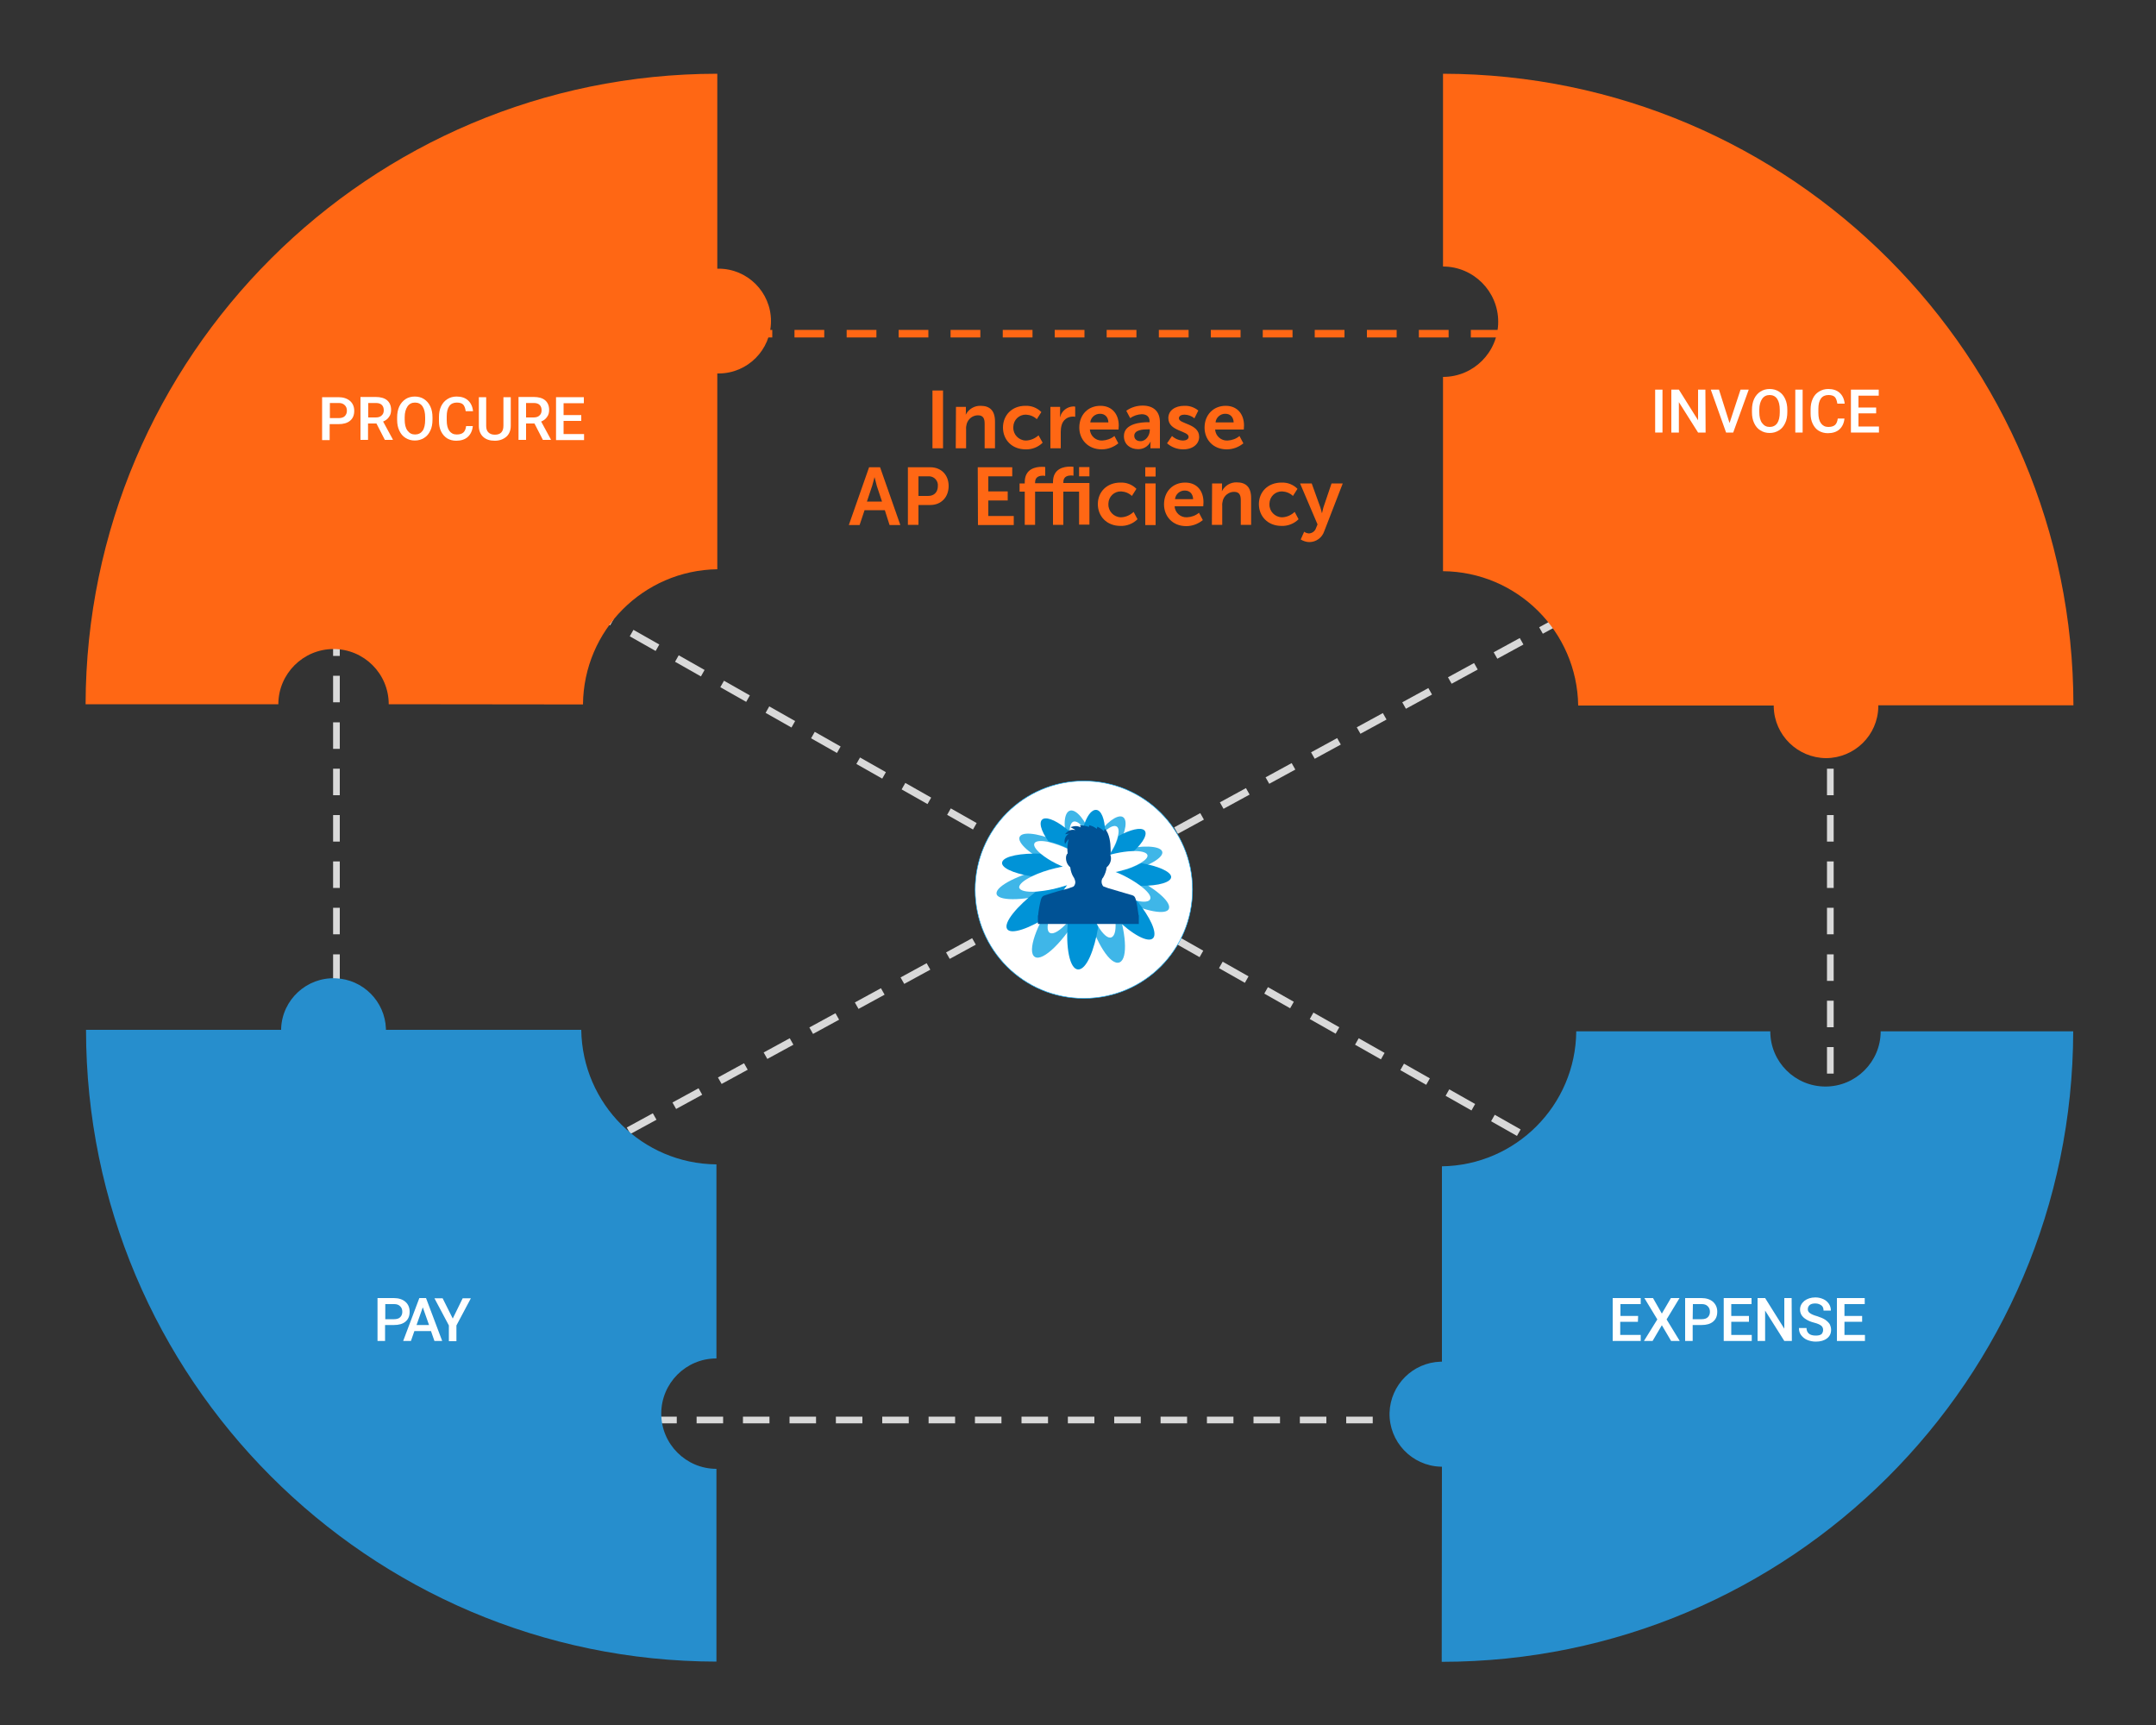
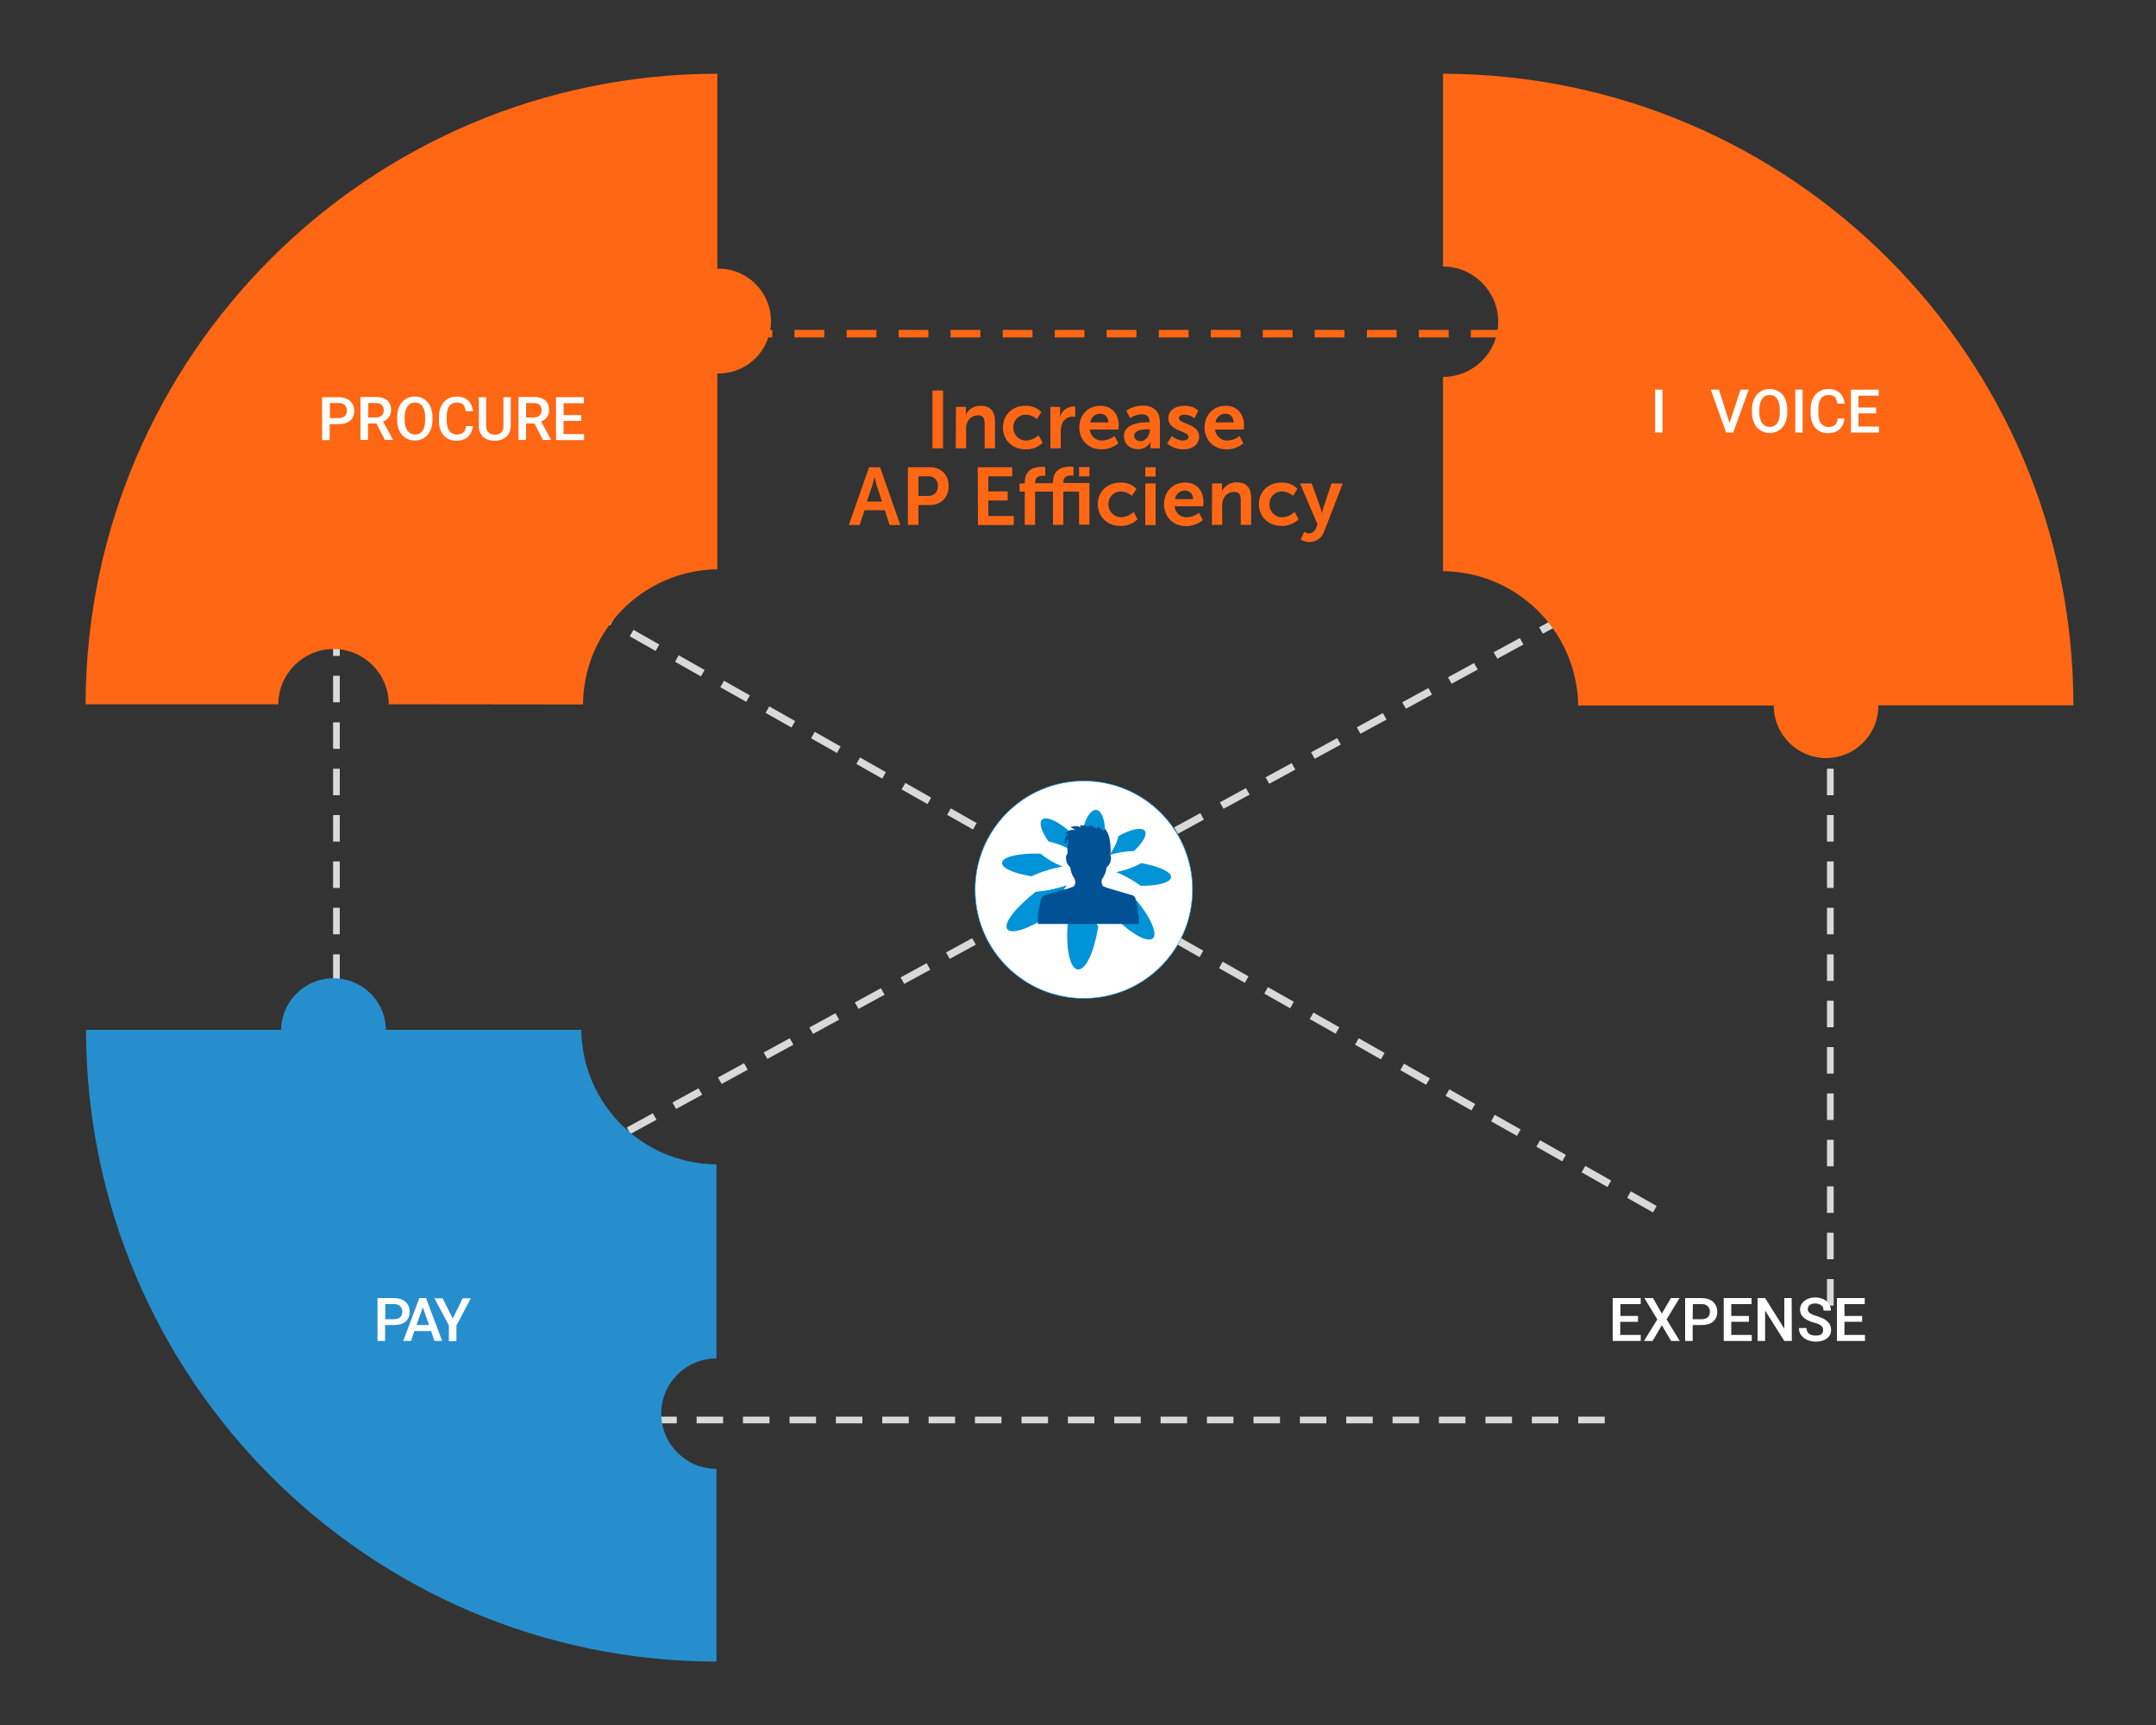
<svg xmlns="http://www.w3.org/2000/svg" version="1.1" id="Layer_1" x="0px" y="0px" viewBox="0 0 1000 800" style="enable-background:new 0 0 1000 800;" xml:space="preserve">
  <rect x="0" y="0" width="1000" height="800" fill="#333333" stroke="none" />
  <style type="text/css">
	.st0{fill:#D9D9D9;}
	.st1{fill:#FF6714;}
	.st2{fill:#268ECD;}
	.st3{enable-background:new    ;}
	.st4{fill:#FFFFFF;}
	.st5{fill:#FFFFFF;stroke:#1AB4FF;stroke-width:0.26;stroke-miterlimit:8;}
	.st6{fill:#3FB6E8;}
	.st7{fill:#0093D7;}
	.st8{fill:#005295;}
</style>
  <g>
    <path class="st0" d="M744.3,660.1H732v-3.1h12.3V660.1z M722.8,660.1h-12.3v-3.1h12.3V660.1z M701.3,660.1H689v-3.1h12.3V660.1z    M679.7,660.1h-12.3v-3.1h12.3V660.1z M658.2,660.1h-12.3v-3.1h12.3V660.1z M636.7,660.1h-12.3v-3.1h12.3V660.1z M615.2,660.1   h-12.3v-3.1h12.3V660.1z M593.7,660.1h-12.3v-3.1h12.3V660.1z M572.1,660.1h-12.3v-3.1h12.3V660.1z M550.6,660.1h-12.3v-3.1h12.3   V660.1z M529.1,660.1h-12.3v-3.1h12.3V660.1z M507.6,660.1h-12.3v-3.1h12.3V660.1z M486.1,660.1h-12.3v-3.1h12.3V660.1z    M464.5,660.1h-12.3v-3.1h12.3V660.1z M443,660.1h-12.3v-3.1H443V660.1z M421.5,660.1h-12.3v-3.1h12.3V660.1z M400,660.1h-12.3   v-3.1H400V660.1z M378.5,660.1h-12.3v-3.1h12.3V660.1z M356.9,660.1h-12.3v-3.1h12.3V660.1z M335.4,660.1h-12.3v-3.1h12.3V660.1z    M313.9,660.1h-12.3v-3.1h12.3V660.1z M292.4,660.1h-12.3v-3.1h12.3V660.1z M270.9,660.1h-12.3v-3.1h12.3V660.1z" />
  </g>
  <g>
    <path class="st0" d="M157.6,605.5h-3.1v-12.3h3.1V605.5z M157.6,584h-3.1v-12.3h3.1V584z M157.6,562.5h-3.1v-12.3h3.1V562.5z    M157.6,540.9h-3.1v-12.3h3.1V540.9z M157.6,519.4h-3.1v-12.3h3.1V519.4z M157.6,497.9h-3.1v-12.3h3.1V497.9z M157.6,476.4h-3.1   v-12.3h3.1V476.4z M157.6,454.9h-3.1v-12.3h3.1V454.9z M157.6,433.3h-3.1V421h3.1V433.3z M157.6,411.8h-3.1v-12.3h3.1V411.8z    M157.6,390.3h-3.1V378h3.1V390.3z M157.6,368.8h-3.1v-12.3h3.1V368.8z M157.6,347.3h-3.1V335h3.1V347.3z M157.6,325.7h-3.1v-12.3   h3.1V325.7z M157.6,304.2h-3.1v-12.3h3.1V304.2z M157.6,282.7h-3.1v-12.3h3.1V282.7z M157.6,261.2h-3.1v-12.3h3.1V261.2z    M157.6,239.7h-3.1v-12.3h3.1V239.7z M157.6,218.1h-3.1v-12.3h3.1V218.1z M157.6,196.6h-3.1v-12.3h3.1V196.6z M157.6,175.1h-3.1   v-12.3h3.1V175.1z M157.6,153.6h-3.1v-12.3h3.1V153.6z M157.6,132.1h-3.1v-12.3h3.1V132.1z" />
  </g>
  <g>
    <path class="st0" d="M850.5,605.5h-3.1v-12.3h3.1V605.5z M850.5,584h-3.1v-12.3h3.1V584z M850.5,562.5h-3.1v-12.3h3.1V562.5z    M850.5,540.9h-3.1v-12.3h3.1V540.9z M850.5,519.4h-3.1v-12.3h3.1V519.4z M850.5,497.9h-3.1v-12.3h3.1V497.9z M850.5,476.4h-3.1   v-12.3h3.1V476.4z M850.5,454.9h-3.1v-12.3h3.1V454.9z M850.5,433.3h-3.1V421h3.1V433.3z M850.5,411.8h-3.1v-12.3h3.1V411.8z    M850.5,390.3h-3.1V378h3.1V390.3z M850.5,368.8h-3.1v-12.3h3.1V368.8z M850.5,347.3h-3.1V335h3.1V347.3z M850.5,325.7h-3.1v-12.3   h3.1V325.7z M850.5,304.2h-3.1v-12.3h3.1V304.2z M850.5,282.7h-3.1v-12.3h3.1V282.7z M850.5,261.2h-3.1v-12.3h3.1V261.2z    M850.5,239.7h-3.1v-12.3h3.1V239.7z M850.5,218.1h-3.1v-12.3h3.1V218.1z M850.5,196.6h-3.1v-12.3h3.1V196.6z M850.5,175.1h-3.1   v-12.3h3.1V175.1z M850.5,153.6h-3.1v-12.3h3.1V153.6z M850.5,132.1h-3.1v-12.3h3.1V132.1z" />
  </g>
  <g>
    <path class="st0" d="M766.7,562.3l-12-6.8l1.7-3l12,6.8L766.7,562.3z M745.6,550.5l-12-6.8l1.7-3l12,6.8L745.6,550.5z M724.6,538.6   l-12-6.8l1.7-3l12,6.8L724.6,538.6z M703.6,526.8l-12-6.8l1.7-3l12,6.8L703.6,526.8z M682.5,515l-12-6.8l1.7-3l12,6.8L682.5,515z    M661.5,503.1l-12-6.8l1.7-3l12,6.8L661.5,503.1z M640.5,491.3l-12-6.8l1.7-3l12,6.8L640.5,491.3z M619.5,479.4l-12-6.8l1.7-3   l12,6.8L619.5,479.4z M598.4,467.6l-12-6.8l1.7-3l12,6.8L598.4,467.6z M577.4,455.8l-12-6.8l1.7-3l12,6.8L577.4,455.8z    M556.4,443.9l-12-6.8l1.7-3l12,6.8L556.4,443.9z M535.4,432.1l-12-6.8l1.7-3l12,6.8L535.4,432.1z M514.3,420.2l-12-6.8l1.7-3   l12,6.8L514.3,420.2z M493.3,408.4l-12-6.8l1.7-3l12,6.8L493.3,408.4z M472.3,396.6l-12-6.8l1.7-3l12,6.8L472.3,396.6z    M451.3,384.7l-12-6.8l1.7-3l12,6.8L451.3,384.7z M430.2,372.9l-12-6.8l1.7-3l12,6.8L430.2,372.9z M409.2,361.1l-12-6.8l1.7-3   l12,6.8L409.2,361.1z M388.2,349.2l-12-6.8l1.7-3l12,6.8L388.2,349.2z M367.1,337.4l-12-6.8l1.7-3l12,6.8L367.1,337.4z    M346.1,325.5l-12-6.8l1.7-3l12,6.8L346.1,325.5z M325.1,313.7l-12-6.8l1.7-3l12,6.8L325.1,313.7z M304.1,301.9l-12-6.8l1.7-3   l12,6.8L304.1,301.9z M283,290l-12-6.8l1.7-3l12,6.8L283,290z M262,278.2l-12-6.8l1.7-3l12,6.8L262,278.2z M241,266.4l-9.3-5.3   l1.7-3l9.3,5.3L241,266.4z" />
  </g>
  <g>
    <path class="st0" d="M231.6,559.2l-1.7-3l9.4-5.2l1.7,3L231.6,559.2z M250.1,549.1l-1.7-3l12.1-6.6l1.7,3L250.1,549.1z    M271.3,537.5l-1.7-3l12.1-6.6l1.7,3L271.3,537.5z M292.4,525.9l-1.7-3l12.1-6.6l1.7,3L292.4,525.9z M313.6,514.3l-1.7-3l12.1-6.6   l1.7,3L313.6,514.3z M334.7,502.7l-1.7-3l12.1-6.6l1.7,3L334.7,502.7z M355.9,491.1l-1.7-3l12.1-6.6l1.7,3L355.9,491.1z    M377.1,479.5l-1.7-3l12.1-6.6l1.7,3L377.1,479.5z M398.2,467.9l-1.7-3l12.1-6.6l1.7,3L398.2,467.9z M419.4,456.3l-1.7-3l12.1-6.6   l1.7,3L419.4,456.3z M440.5,444.7l-1.7-3l12.1-6.6l1.7,3L440.5,444.7z M461.7,433.1l-1.7-3l12.1-6.6l1.7,3L461.7,433.1z    M482.9,421.5l-1.7-3l12.1-6.6l1.7,3L482.9,421.5z M504,409.9l-1.7-3l12.1-6.6l1.7,3L504,409.9z M525.2,398.3l-1.7-3l12.1-6.6   l1.7,3L525.2,398.3z M546.3,386.7l-1.7-3l12.1-6.6l1.7,3L546.3,386.7z M567.5,375.1l-1.7-3l12.1-6.6l1.7,3L567.5,375.1z    M588.7,363.5l-1.7-3l12.1-6.6l1.7,3L588.7,363.5z M609.8,351.9l-1.7-3l12.1-6.6l1.7,3L609.8,351.9z M631,340.3l-1.7-3l12.1-6.6   l1.7,3L631,340.3z M652.1,328.7l-1.7-3l12.1-6.6l1.7,3L652.1,328.7z M673.3,317.1l-1.7-3l12.1-6.6l1.7,3L673.3,317.1z M694.5,305.5   l-1.7-3l12.1-6.6l1.7,3L694.5,305.5z M715.6,293.9l-1.7-3l12.1-6.6l1.7,3L715.6,293.9z M736.8,282.3l-1.7-3l12.1-6.6l1.7,3   L736.8,282.3z M757.9,270.7l-1.7-3l12.1-6.6l1.7,3L757.9,270.7z" />
  </g>
  <g>
    <path class="st1" d="M744.3,156.5h-13.8v-3.5h13.8V156.5z M720.2,156.5h-13.8v-3.5h13.8V156.5z M696,156.5h-13.8v-3.5H696V156.5z    M671.9,156.5h-13.8v-3.5h13.8V156.5z M647.8,156.5H634v-3.5h13.8V156.5z M623.6,156.5h-13.8v-3.5h13.8V156.5z M599.5,156.5h-13.8   v-3.5h13.8V156.5z M575.4,156.5h-13.8v-3.5h13.8V156.5z M551.3,156.5h-13.8v-3.5h13.8V156.5z M527.1,156.5h-13.8v-3.5h13.8V156.5z    M503,156.5h-13.8v-3.5H503V156.5z M478.9,156.5h-13.8v-3.5h13.8V156.5z M454.7,156.5h-13.8v-3.5h13.8V156.5z M430.6,156.5h-13.8   v-3.5h13.8V156.5z M406.5,156.5h-13.8v-3.5h13.8V156.5z M382.3,156.5h-13.8v-3.5h13.8V156.5z M358.2,156.5h-13.8v-3.5h13.8V156.5z    M334.1,156.5h-13.8v-3.5h13.8V156.5z M310,156.5h-13.8v-3.5H310V156.5z M285.8,156.5H272v-3.5h13.8V156.5z M261.7,156.5h-6v-3.5h6   V156.5z" />
  </g>
  <path class="st1" d="M180.3,326.6c0-14.2-11.5-25.6-25.6-25.6s-25.6,11.5-25.6,25.6H39.7c0.4-161.5,131.4-292.3,293-292.4v90.4h0.6  c13.4,0,24.3,10.9,24.3,24.3c0,13.4-10.9,24.3-24.3,24.3h-0.6V264c-34.3,0.5-62,28.3-62.3,62.7L180.3,326.6z" />
  <path class="st2" d="M332.3,770.6C170.8,770.3,40,639.2,39.9,477.6h90.5V477c0.5-13.4,11.9-23.9,25.3-23.3  c12.7,0.5,22.8,10.7,23.3,23.3v0.6h90.6c0.5,34.4,28.3,62.1,62.7,62.4v90c-14.2,0-25.6,11.5-25.6,25.6s11.5,25.6,25.6,25.6l0,0l0,0  L332.3,770.6L332.3,770.6z" />
-   <path class="st2" d="M668.8,680.2h-0.6c-13.4-0.4-24-11.6-23.7-25c0.4-12.9,10.7-23.3,23.7-23.7h0.6v-90.6  c34.3-0.5,62-28.3,62.3-62.6h90c0,14.2,11.5,25.6,25.6,25.6s25.6-11.5,25.6-25.6l0,0h89.3c-0.3,161.6-131.4,292.3-292.9,292.4  L668.8,680.2z" />
  <path class="st1" d="M847,351.6c-13.2-0.1-24-10.6-24.3-23.8v-0.6H732c-0.5-34.3-28.3-62-62.7-62.3v-90.1  c14.2,0,25.6-11.5,25.6-25.6s-11.5-25.6-25.6-25.6V34.2c161.5,0.3,292.3,131.4,292.4,292.9h-90.5v0.6C871,341,860.2,351.5,847,351.6  z" />
  <g class="st3">
    <path class="st4" d="M152.9,196.7v7.4h-3.5v-19.9h7.6c2.2,0,4,0.6,5.3,1.7s2,2.7,2,4.6c0,2-0.6,3.5-1.9,4.6   c-1.3,1.1-3.1,1.6-5.4,1.6L152.9,196.7L152.9,196.7z M152.9,193.9h4.2c1.2,0,2.2-0.3,2.8-0.9c0.6-0.6,1-1.4,1-2.5s-0.3-1.9-1-2.6   s-1.6-1-2.7-1H153v7H152.9z" />
    <path class="st4" d="M174.6,196.4h-3.9v7.6h-3.5v-19.9h7c2.3,0,4.1,0.5,5.3,1.5s1.9,2.5,1.9,4.5c0,1.3-0.3,2.4-1,3.3   c-0.6,0.9-1.5,1.6-2.7,2.1l4.5,8.3v0.2h-3.7L174.6,196.4z M170.8,193.6h3.5c1.2,0,2.1-0.3,2.7-0.9c0.7-0.6,1-1.4,1-2.4   c0-1.1-0.3-1.9-0.9-2.5c-0.6-0.6-1.5-0.9-2.7-0.9h-3.6V193.6z" />
    <path class="st4" d="M200.6,194.6c0,1.9-0.3,3.7-1,5.1c-0.7,1.5-1.6,2.6-2.9,3.4c-1.3,0.8-2.7,1.2-4.3,1.2s-3-0.4-4.3-1.2   s-2.2-1.9-2.9-3.4s-1-3.1-1-5v-1.1c0-1.9,0.3-3.6,1-5.1s1.7-2.6,2.9-3.4s2.7-1.2,4.3-1.2s3.1,0.4,4.3,1.2s2.2,1.9,2.9,3.4   s1,3.2,1,5.1V194.6z M197.2,193.6c0-2.2-0.4-3.9-1.2-5.1c-0.8-1.2-2-1.8-3.5-1.8s-2.7,0.6-3.5,1.8s-1.3,2.8-1.3,5v1.1   c0,2.2,0.4,3.9,1.3,5.1c0.9,1.2,2,1.8,3.5,1.8s2.7-0.6,3.5-1.7s1.2-2.9,1.2-5.1V193.6z" />
    <path class="st4" d="M219.3,197.6c-0.2,2.1-1,3.8-2.3,5s-3.2,1.8-5.4,1.8c-1.6,0-3-0.4-4.2-1.1c-1.2-0.8-2.1-1.8-2.8-3.2   s-1-3-1-4.8v-1.9c0-1.9,0.3-3.5,1-5c0.7-1.4,1.6-2.5,2.9-3.3c1.2-0.8,2.7-1.2,4.3-1.2c2.2,0,4,0.6,5.3,1.8s2.1,2.9,2.3,5H216   c-0.2-1.4-0.6-2.5-1.2-3.1s-1.6-0.9-2.9-0.9c-1.5,0-2.7,0.5-3.5,1.6s-1.2,2.7-1.2,4.8v1.8c0,2.2,0.4,3.8,1.2,4.9   c0.8,1.1,1.9,1.7,3.4,1.7c1.4,0,2.4-0.3,3.1-0.9c0.7-0.6,1.1-1.6,1.3-3L219.3,197.6L219.3,197.6z" />
    <path class="st4" d="M236.9,184.2v13.3c0,2.1-0.7,3.8-2,5c-1.4,1.2-3.2,1.9-5.4,1.9c-2.3,0-4.1-0.6-5.4-1.8s-2-2.9-2-5.1v-13.3h3.4   v13.3c0,1.3,0.3,2.3,1,3s1.7,1.1,3,1.1c2.7,0,4-1.4,4-4.2v-13.2H236.9z" />
    <path class="st4" d="M247.9,196.4H244v7.6h-3.5v-19.9h7c2.3,0,4.1,0.5,5.3,1.5s1.9,2.5,1.9,4.5c0,1.3-0.3,2.4-1,3.3   c-0.6,0.9-1.5,1.6-2.7,2.1l4.5,8.3v0.2h-3.7L247.9,196.4z M244,193.6h3.5c1.2,0,2.1-0.3,2.7-0.9c0.7-0.6,1-1.4,1-2.4   c0-1.1-0.3-1.9-0.9-2.5c-0.6-0.6-1.5-0.9-2.7-0.9H244V193.6z" />
    <path class="st4" d="M269.6,195.2h-8.2v6.1h9.5v2.8h-13v-19.9h12.9v2.8h-9.4v5.5h8.2V195.2z" />
  </g>
  <g>
    <g class="st3">
      <path class="st4" d="M771.1,200.6h-3.4v-19.9h3.4V200.6z" />
-       <path class="st4" d="M791.1,200.6h-3.5l-8.9-14.1v14.1h-3.5v-19.9h3.5l8.9,14.2v-14.2h3.4L791.1,200.6L791.1,200.6z" />
    </g>
    <g class="st3">
      <path class="st4" d="M802.2,196.2l5.1-15.5h3.8l-7.2,19.9h-3.3l-7.1-19.9h3.8L802.2,196.2z" />
    </g>
    <g class="st3">
      <path class="st4" d="M829,191.1c0,1.9-0.3,3.7-1,5.1c-0.7,1.5-1.6,2.6-2.9,3.4c-1.3,0.8-2.7,1.2-4.3,1.2s-3-0.4-4.3-1.2    s-2.2-1.9-2.9-3.4s-1-3.1-1-5v-1.1c0-1.9,0.3-3.6,1-5.1s1.7-2.6,2.9-3.4c1.3-0.8,2.7-1.2,4.3-1.2s3.1,0.4,4.3,1.2    c1.3,0.8,2.2,1.9,2.9,3.4s1,3.2,1,5.1V191.1z M825.5,190.1c0-2.2-0.4-3.9-1.2-5.1c-0.8-1.2-2-1.8-3.5-1.8s-2.7,0.6-3.5,1.8    s-1.3,2.8-1.3,5v1.1c0,2.2,0.4,3.9,1.3,5.1c0.9,1.2,2,1.8,3.5,1.8s2.7-0.6,3.5-1.7c0.8-1.2,1.2-2.9,1.2-5.1V190.1z" />
      <path class="st4" d="M836.1,200.6h-3.4v-19.9h3.4V200.6z" />
      <path class="st4" d="M855.5,194.1c-0.2,2.1-1,3.8-2.3,5s-3.2,1.8-5.4,1.8c-1.6,0-3-0.4-4.2-1.1s-2.1-1.8-2.8-3.2s-1-3-1-4.8v-1.9    c0-1.9,0.3-3.5,1-5s1.6-2.5,2.9-3.3s2.7-1.2,4.3-1.2c2.2,0,4,0.6,5.3,1.8s2.1,2.9,2.3,5h-3.4c-0.2-1.4-0.6-2.5-1.2-3.1    s-1.6-0.9-2.9-0.9c-1.5,0-2.7,0.5-3.5,1.6s-1.2,2.7-1.2,4.8v1.8c0,2.2,0.4,3.8,1.2,4.9c0.8,1.1,1.9,1.7,3.4,1.7    c1.4,0,2.4-0.3,3.1-0.9c0.7-0.6,1.1-1.6,1.3-3L855.5,194.1L855.5,194.1z" />
      <path class="st4" d="M870.2,191.7H862v6.1h9.5v2.8h-13v-19.9h12.9v2.8H862v5.5h8.2V191.7z" />
    </g>
  </g>
  <g>
    <g class="st3">
      <path class="st4" d="M178.6,614.5v7.4h-3.5V602h7.6c2.2,0,4,0.6,5.3,1.7s2,2.7,2,4.6c0,2-0.6,3.5-1.9,4.6    c-1.3,1.1-3.1,1.6-5.4,1.6L178.6,614.5L178.6,614.5z M178.6,611.8h4.2c1.2,0,2.2-0.3,2.8-0.9c0.6-0.6,1-1.4,1-2.5s-0.3-1.9-1-2.6    s-1.6-1-2.7-1h-4.2v7H178.6z" />
    </g>
    <g class="st3">
      <path class="st4" d="M199.9,617.3h-7.7l-1.6,4.6H187l7.5-19.9h3.1l7.5,19.9h-3.6L199.9,617.3z M193.2,614.5h5.8l-2.9-8.2    L193.2,614.5z" />
    </g>
    <g class="st3">
      <path class="st4" d="M210,611.5l4.6-9.4h3.8l-6.7,12.6v7.3h-3.5v-7.3l-6.7-12.6h3.8L210,611.5z" />
    </g>
  </g>
  <g class="st3">
    <path class="st4" d="M759.7,613h-8.2v6.1h9.5v2.8h-13V602h13v2.8h-9.4v5.5h8.2L759.7,613L759.7,613z" />
    <path class="st4" d="M770.8,609.2l4.2-7.2h4l-6,9.9l6.1,10h-4l-4.3-7.3l-4.3,7.3h-4l6.2-10l-6-9.9h4L770.8,609.2z" />
    <path class="st4" d="M785.1,614.5v7.4h-3.5V602h7.6c2.2,0,4,0.6,5.3,1.7c1.3,1.2,2,2.7,2,4.6c0,2-0.6,3.5-1.9,4.6   c-1.3,1.1-3.1,1.6-5.4,1.6L785.1,614.5L785.1,614.5z M785.1,611.8h4.2c1.2,0,2.2-0.3,2.8-0.9c0.6-0.6,1-1.4,1-2.5s-0.3-1.9-1-2.6   s-1.6-1-2.7-1h-4.2L785.1,611.8L785.1,611.8z" />
    <path class="st4" d="M811.1,613H803v6.1h9.5v2.8h-13V602h12.9v2.8H803v5.5h8.2v2.7H811.1z" />
    <path class="st4" d="M831.1,621.9h-3.5l-8.9-14.1v14.1h-3.5V602h3.5l8.9,14.2V602h3.4L831.1,621.9L831.1,621.9z" />
    <path class="st4" d="M845.6,616.8c0-0.9-0.3-1.5-0.9-2c-0.6-0.5-1.7-1-3.3-1.4s-2.9-1-3.8-1.6c-1.8-1.1-2.7-2.6-2.7-4.5   c0-1.6,0.7-2.9,2-4c1.3-1,3-1.6,5.1-1.6c1.4,0,2.6,0.3,3.7,0.8c1.1,0.5,1.9,1.2,2.6,2.2c0.6,0.9,0.9,2,0.9,3.1h-3.4   c0-1-0.3-1.9-1-2.4s-1.6-0.9-2.8-0.9c-1.1,0-2,0.2-2.6,0.7s-0.9,1.2-0.9,2c0,0.7,0.3,1.3,1,1.8s1.8,1,3.3,1.4   c1.5,0.5,2.8,1,3.7,1.6s1.6,1.3,2.1,2c0.4,0.8,0.7,1.7,0.7,2.7c0,1.7-0.6,3-1.9,4c-1.3,1-3,1.5-5.2,1.5c-1.4,0-2.8-0.3-4-0.8   s-2.1-1.3-2.8-2.2s-1-2-1-3.3h3.5c0,1.1,0.4,2,1.1,2.6s1.8,0.9,3.2,0.9c1.2,0,2.1-0.2,2.7-0.7C845.3,618.2,845.6,617.6,845.6,616.8   z" />
    <path class="st4" d="M863.7,613h-8.2v6.1h9.5v2.8h-13V602h12.9v2.8h-9.4v5.5h8.2V613z" />
  </g>
  <path class="st1" d="M432.5,181.1h4.9v26.8h-4.9V181.1z" />
  <path class="st1" d="M443.4,188.7h4.6v2.2c0,0.4,0,0.9-0.1,1.3h0.1c1.3-2.5,4-4.1,6.8-4c4.3,0,6.7,2.2,6.7,7.3v12.4h-4.8v-11.4  c0-2.3-0.6-3.9-3.1-3.9c-2.4,0-4.5,1.6-5.2,3.9c-0.2,0.8-0.4,1.7-0.3,2.6v8.8h-4.8L443.4,188.7z" />
  <path class="st1" d="M475.6,188.2c2.8-0.1,5.4,0.9,7.4,2.9l-2.1,3.3c-1.4-1.3-3.1-2-5-2.1c-3.2-0.1-5.8,2.4-5.9,5.6  c0,0.1,0,0.3,0,0.4c-0.1,3.2,2.5,5.9,5.7,6c0.1,0,0.2,0,0.3,0c2.1-0.1,4.1-1,5.7-2.4l1.9,3.4c-2.1,2.1-5,3.2-7.9,3.1  c-6.4,0-10.5-4.5-10.5-10.1S469.2,188.2,475.6,188.2z" />
  <path class="st1" d="M487.1,188.7h4.6v3.3c0,0.7-0.1,1.4-0.1,1.4h0.1c0.7-2.8,3.2-4.8,6.1-4.9c0.3,0,0.6,0,0.9,0.1v4.7  c-0.4-0.1-0.8-0.1-1.1-0.1c-2.5,0-4.6,1.6-5.2,4c-0.3,1-0.4,2.1-0.4,3.1v7.6h-4.8v-19.2H487.1z" />
  <path class="st1" d="M510.4,188.2c5.5,0,8.5,4,8.5,9.1c0,0.6-0.1,1.9-0.1,1.9h-13.3c0.2,3,2.8,5.3,5.8,5.1c2-0.1,4-0.8,5.6-2.1  l1.8,3.4c-2.2,1.8-4.9,2.8-7.7,2.8c-6.4,0-10.4-4.6-10.4-10.1C500.6,192.4,504.6,188.2,510.4,188.2z M514.1,195.9  c-0.1-2.6-1.7-4-3.8-4c-2.3-0.1-4.4,1.7-4.6,4H514.1z" />
  <path class="st1" d="M532.6,195.8h0.6v-0.3c0-2.5-1.6-3.4-3.7-3.4c-1.9,0.1-3.7,0.7-5.3,1.8l-1.8-3.4c2.2-1.6,4.9-2.4,7.6-2.4  c5.1,0,8,2.8,8,7.7v12.1h-4.4v-1.6c0-0.5,0-0.9,0.1-1.4h-0.1c-1.1,2.2-3.4,3.5-5.8,3.4c-3.4,0-6.5-2.1-6.5-6  C521.2,196.3,529.5,195.8,532.6,195.8z M529,204.6c2.5,0,4.3-2.7,4.3-5.1v-0.4h-0.8c-2.5,0-6.4,0.3-6.4,3  C526.1,203.4,527,204.6,529,204.6L529,204.6z" />
  <path class="st1" d="M543.6,202.2c1.4,1.3,3.3,2.1,5.2,2.1c1.3,0,2.5-0.6,2.5-1.7c0-2.9-9.4-2.5-9.4-8.7c0-3.6,3.2-5.7,7.4-5.7  c2.4-0.1,4.7,0.7,6.5,2.2L554,194c-1.3-1.1-3-1.7-4.7-1.7c-1.2,0-2.5,0.5-2.5,1.7c0,2.7,9.4,2.4,9.4,8.6c0,3.2-2.8,5.8-7.4,5.8  c-2.8,0-5.4-1-7.5-2.8L543.6,202.2z" />
  <path class="st1" d="M568.5,188.2c5.5,0,8.5,4,8.5,9.1c0,0.6-0.1,1.9-0.1,1.9h-13.3c0.2,3,2.8,5.3,5.8,5.1c2-0.1,4-0.8,5.5-2.1  l1.8,3.4c-2.2,1.8-4.9,2.8-7.7,2.8c-6.4,0-10.3-4.6-10.3-10.1C558.7,192.4,562.8,188.2,568.5,188.2z M572.2,195.9  c-0.1-2.6-1.7-4-3.8-4c-2.3-0.1-4.4,1.7-4.6,4H572.2z" />
  <path class="st1" d="M410.4,236.6H401l-2.3,6.9h-5l9.4-26.8h5.1l9.4,26.8h-5L410.4,236.6z M405.6,221.3c0,0-0.6,2.6-1.1,4.1  l-2.4,7.2h7l-2.4-7.2C406.3,224,405.7,221.3,405.6,221.3L405.6,221.3z" />
  <path class="st1" d="M421.1,216.7h10.4c5,0,8.5,3.5,8.5,8.7s-3.5,8.8-8.5,8.8H426v9.2h-4.9V216.7z M430.5,230c2.8,0,4.5-1.8,4.5-4.6  c0.2-2.3-1.5-4.3-3.8-4.5c-0.2,0-0.4,0-0.7,0H426v9.1H430.5z" />
  <path class="st1" d="M453.5,216.7h16v4.2h-11.1v7h9v4.2h-9v7.2h11.8v4.2h-16.6L453.5,216.7L453.5,216.7z" />
  <path class="st1" d="M488.4,228h-8.3v15.4h-4.8V228h-2.4v-3.8h2.4v-0.6c0-6.3,5.2-7.1,7.9-7.1c0.5,0,1.1,0,1.6,0.1v4.1  c-0.3,0-0.7-0.1-1-0.1c-1.4,0-3.7,0.3-3.7,3.1v0.4h8.3v-0.6c0-6.3,5.2-7.1,7.9-7.1c0.5,0,1.1,0,1.6,0.1v4.1c-0.3,0-0.7-0.1-1-0.1  c-1.4,0-3.7,0.3-3.7,3.1v0.4h12.1v19.3h-4.8V228h-7.3v15.4h-4.8L488.4,228z M500.5,216.6h4.8v4.3h-4.8V216.6z" />
  <path class="st1" d="M519.7,223.8c2.8-0.1,5.4,0.9,7.4,2.9L525,230c-1.4-1.3-3.1-2-5-2.1c-3.2-0.1-5.8,2.4-5.9,5.6  c0,0.1,0,0.3,0,0.4c-0.1,3.2,2.5,5.9,5.7,6c0.1,0,0.2,0,0.3,0c2.1-0.1,4.1-1,5.7-2.5l1.8,3.4c-2.1,2.1-5,3.2-7.9,3.1  c-6.4,0-10.5-4.5-10.5-10.1S513.3,223.8,519.7,223.8z" />
  <path class="st1" d="M531.2,216.7h4.8v4.3h-4.8V216.7z M531.2,224.2h4.8v19.3h-4.8V224.2z" />
  <path class="st1" d="M549.7,223.8c5.6,0,8.5,4,8.5,9.1c0,0.6-0.1,1.9-0.1,1.9h-13.3c0.2,3,2.8,5.3,5.8,5.1c2-0.1,4-0.8,5.5-2.1  l1.8,3.4c-2.2,1.8-4.9,2.8-7.7,2.8c-6.4,0-10.3-4.6-10.3-10.1C539.9,227.9,544,223.8,549.7,223.8z M553.4,231.5  c-0.1-2.6-1.7-4-3.8-4c-2.3-0.1-4.4,1.7-4.6,4H553.4z" />
  <path class="st1" d="M562.2,224.2h4.6v2.2c0,0.4,0,0.9-0.1,1.3h0.1c1.3-2.5,4-4.1,6.8-4c4.3,0,6.7,2.2,6.7,7.3v12.4h-4.8V232  c0-2.3-0.6-3.9-3.1-3.9c-2.4,0-4.5,1.6-5.2,3.9c-0.2,0.8-0.4,1.7-0.3,2.6v8.8h-4.8L562.2,224.2L562.2,224.2z" />
  <path class="st1" d="M594.4,223.8c2.8-0.1,5.4,0.9,7.4,2.9l-2.1,3.3c-1.4-1.3-3.1-2-5-2.1c-3.2-0.1-5.8,2.4-5.9,5.6  c0,0.1,0,0.3,0,0.4c-0.1,3.2,2.5,5.9,5.7,6c0.1,0,0.2,0,0.3,0c2.1-0.1,4.1-1,5.7-2.5l1.8,3.4c-2.1,2.1-5,3.2-7.9,3.1  c-6.4,0-10.5-4.5-10.5-10.1S588,223.8,594.4,223.8z" />
  <path class="st1" d="M604.9,246.6c0.6,0.5,1.4,0.7,2.2,0.8c1.5-0.1,2.8-1,3.3-2.5l0.7-1.7l-8.1-19h5.4l4,11.1  c0.3,0.9,0.5,1.7,0.7,2.6h0.1c0.2-0.9,0.4-1.7,0.6-2.5l3.8-11.2h5.2l-8.6,22.2c-1,3-3.8,5-6.9,5c-1.4,0-2.8-0.5-4-1.2L604.9,246.6z" />
  <g>
    <path class="st5" d="M452.3,412.6v0.2c0.1,27.8,22.6,50.2,50.4,50.2h0.2c27.8-0.1,50.2-22.6,50.2-50.4v-0.2   c-0.1-27.8-22.6-50.2-50.4-50.2h-0.2C474.7,362.3,452.3,384.9,452.3,412.6z" />
-     <path class="st6" d="M525,406.5c-1.4-0.7-2.8-1.3-4.1-1.8c1.4-0.3,2.7-0.6,4.1-1c9.4-2.6,15.4-6.7,13.9-9.1   c-1.4-2.4-9.4-2.7-18.3-0.5c-1.3,0.3-2.6,0.6-3.8,1c0.6-0.9,1.2-1.9,1.8-2.9c3.8-6.7,4.5-12.3,2-13.4s-7.6,2.7-11.9,8.9   c-0.6,0.9-1.2,1.9-1.7,2.8c-0.3-1.1-0.6-2.1-1-3.1c-2.6-7.1-6.7-12-9.5-11.5c-2.8,0.5-3.6,6.3-1.5,13.8c0.3,1.1,0.7,2.2,1.1,3.3   c-1.1-0.6-2.3-1.2-3.5-1.8c-8.6-4.2-17.2-5.8-19.3-3.6c-2.3,2.2,3,7.7,12.3,12.3c1.3,0.7,2.7,1.3,3.9,1.8c-1.5,0.3-3.1,0.6-4.7,1   c-12.2,2.9-22.7,8.1-22.6,11.6c0.1,3.6,11.7,3.6,24.8,0.1c1.7-0.5,3.4-1,5-1.5c-1,1.3-2,2.7-3,4.2c-8.2,11.5-12.8,24.4-9,26.7   c3.8,2.3,13.8-7.7,20.9-20.4c0.9-1.6,1.7-3.1,2.4-4.6c0.3,1.7,0.7,3.3,1.2,4.9c3.7,13.3,10.6,24.4,14.8,22.6c4-1.7,3-14.5-1.6-26.9   c-0.6-1.6-1.2-3.1-1.8-4.5c1.4,0.8,2.8,1.6,4.2,2.3c11.1,5.6,21.2,7.4,22.1,4.1C543.2,418,535.2,411.5,525,406.5z" />
    <g>
      <path class="st7" d="M495,410.4c-1.2,0.4-2.4,0.8-3.7,1.1c-3.5,1-7.1,1.6-10.7,1.9c-9,7-15.2,14.5-13.5,17.4    c1.7,2.9,10.5-0.2,20-6.4c1.5-3.8,3.4-7.5,5.7-10.9C493.6,412.5,494.3,411.4,495,410.4z" />
    </g>
    <g>
      <path class="st7" d="M493,401.9c-1-0.5-2-0.9-3.1-1.4c-2.6-1.3-5-2.8-7.2-4.6c-9.1-0.3-16.7,1.1-17.8,3.7s4.7,5.4,13.6,6.8    c3.5-1.6,7.1-2.9,10.9-3.8C490.6,402.4,491.8,402.2,493,401.9z" />
    </g>
    <g>
      <path class="st7" d="M498.1,395c-0.3-0.8-0.6-1.7-0.9-2.7c-0.7-2.2-1-4.5-1.1-6.7c-5.1-4.5-10.1-6.9-12.3-5.8    c-2.2,1.1-1.1,5.4,2.5,10.4c3.1,0.7,6.1,1.8,8.9,3.2L498.1,395z" />
    </g>
    <g>
      <path class="st7" d="M514.5,396.8c1-0.3,2-0.6,3-0.8c2.7-0.6,5.4-1,8.2-1.1c4.8-4.4,6.8-8.4,5-9.9c-1.7-1.4-6.4-0.3-11.9,2.7    c-0.6,2.4-1.6,4.7-2.9,6.8C515.5,395.3,514.9,396,514.5,396.8z" />
    </g>
    <g>
      <path class="st7" d="M503.8,414.9c-0.5,1.1-1.1,2.2-1.8,3.4c-1.9,3.3-4.1,6.4-6.7,9.2c-1.1,11.7,0.8,21.9,4.7,22.1    c3.9,0.2,7.6-8.9,9.4-19.9c-2-3.5-3.6-7.2-4.7-11.1C504.4,417.4,504.1,416.2,503.8,414.9z" />
    </g>
    <g>
      <path class="st7" d="M506.7,393.1c0.5-0.8,0.9-1.5,1.4-2.3c1.3-1.9,2.8-3.7,4.5-5.3c-0.2-5.7-1.8-9.7-4.1-9.9    c-2.3-0.2-4.6,3-6.1,8.3c1.5,2.1,2.7,4.3,3.5,6.7C506.1,391.5,506.4,392.3,506.7,393.1z" />
    </g>
    <g>
      <path class="st7" d="M543.2,406.5c-0.4-2.4-6.2-4.9-13.9-6.2c-2.7,1.5-5.5,2.6-8.5,3.4c-1.1,0.3-2.2,0.5-3.2,0.8    c1.1,0.5,2.1,0.9,3.2,1.4c2.9,1.4,5.6,3,8.2,4.9C537.5,410.9,543.5,409.1,543.2,406.5z" />
    </g>
    <g>
      <path class="st7" d="M513.4,412.1c0.5,1.1,0.9,2.2,1.4,3.4c1.2,3.3,2,6.7,2.5,10.2c7.6,7.6,15.4,11.9,17.6,9.3    c2-2.4-1.5-9.8-7.6-17.3c-3.6-0.9-7.1-2.2-10.4-3.9C515.5,413.4,514.5,412.8,513.4,412.1z" />
    </g>
    <path class="st4" d="M528.8,410.7c-2.6-1.9-5.3-3.5-8.2-4.9c-1.1-0.5-2.1-1-3.2-1.4c1.1-0.2,2.1-0.5,3.2-0.8c3-0.7,5.8-1.9,8.5-3.4   c2.3-1.4,3.6-2.8,3-3.9c-0.6-1.1-3.1-1.7-6.6-1.6c-2.8,0.1-5.5,0.5-8.2,1.1c-1.1,0.2-2,0.5-3,0.8c0.5-0.8,1-1.5,1.5-2.3   c1.3-2.1,2.3-4.5,2.8-6.9c0.5-2.2,0.2-3.8-0.9-4.2c-1.2-0.5-3.1,0.4-5.2,2.3c-1.7,1.5-3.2,3.3-4.5,5.3c-0.5,0.8-1,1.5-1.4,2.3   c-0.2-0.9-0.5-1.7-0.8-2.6c-0.8-2.4-2-4.7-3.5-6.7c-1.4-2-3-3-4.2-2.8s-2,2-2,4.7c0,2.3,0.4,4.6,1.1,6.7c0.2,0.9,0.5,1.8,0.9,2.7   c-0.9-0.5-1.8-1-2.8-1.4c-2.9-1.4-5.9-2.4-8.9-3.2c-3.1-0.7-5.5-0.6-6.4,0.3c-1,1.1,0.2,3,2.7,5.1c2.2,1.8,4.6,3.3,7.2,4.6   c1.1,0.5,2,1,3.1,1.4c-1.1,0.2-2.3,0.5-3.6,0.8c-3.8,0.9-7.4,2.1-10.9,3.8c-3.6,1.7-5.8,3.6-5.8,5c0.2,1.6,3.3,2.3,7.9,2   c3.6-0.3,7.2-0.9,10.7-1.9c1.3-0.4,2.6-0.8,3.7-1.1c-0.8,1-1.5,2-2.2,3.1c-2.3,3.4-4.3,7-5.7,10.9c-1.4,4.1-1.7,7.2-0.2,8.1   c1.7,1,4.9-1.1,8.4-5c2.5-2.8,4.8-5.9,6.7-9.2c0.7-1.1,1.3-2.2,1.8-3.4c0.2,1.1,0.5,2.3,0.9,3.6c1.1,3.9,2.7,7.6,4.7,11.1   c2.2,3.6,4.5,5.7,6.1,5c1.8-0.7,2.3-4.2,1.7-9c-0.5-3.5-1.3-6.9-2.5-10.2c-0.4-1.2-0.9-2.3-1.4-3.4c1.1,0.6,2.1,1.2,3.3,1.7   c3.3,1.7,6.8,3,10.4,3.9c3.5,0.8,6.1,0.6,6.5-0.8C534.1,415.6,532.2,413.2,528.8,410.7z" />
    <path class="st8" d="M528.2,428.4v-4c0,0,0,0.1-0.1,0.1c-0.3-2.5-0.7-5-1.3-7.4c-0.1-0.1-0.1-0.3-0.2-0.5c-0.2-0.7-0.7-1.2-1.4-1.4   c-3.6-1.1-9.3-2.7-11.2-3.3l-2.2-0.8c-0.2-0.2-0.4-0.4-0.5-0.7c-0.5-0.9-0.5-2.1,0-3c0.2-0.2,0.3-0.4,0.4-0.5   c0.8-1.4,1.4-3,1.6-4.7c1.5-1.2,2.3-3.2,1.9-5.1c-0.1-0.2-0.1-0.5-0.2-0.7c0.2-1.1,0.2-2.1,0.1-3.2c0-1.7-0.4-6.6-2.6-8.8l-0.5,1.1   c-0.8-0.9-1.9-1.6-3-2.1l-0.3,1c-1-0.8-2.2-1.4-3.5-1.7l-0.1,0.8c-1.4-0.5-2.8-0.7-4.2-0.8l0.4,1c-1.7-0.8-2.9-0.7-4.8-0.1l2.3,1.3   c-1.7-0.2-3.3-0.1-4.8,2l2-0.3c-1.8,0.8-2.7,2.9-2,4.8c0.5-0.8,1-1.6,1.7-2.3c-0.6,2.2-0.8,4.5-0.5,6.7c-0.4,0.3-0.6,0.8-0.7,1.3   c-0.3,1.9,0.4,3.9,1.9,5.1c0.2,1.7,0.7,3.3,1.6,4.7c0.1,0.1,0.2,0.2,0.2,0.3c0.4,0.9,0.9,2,0.2,3.3c-0.1,0.3-0.3,0.5-0.6,0.7   l-2.2,0.8c-1.9,0.5-7.6,2-11.2,3.3c-0.7,0.2-1.2,0.8-1.4,1.4c-0.1,0.1-0.1,0.2-0.2,0.5c-0.6,2.4-1.1,4.9-1.3,7.4c0,0,0-0.1-0.1-0.1   v4H528.2z" />
  </g>
</svg>